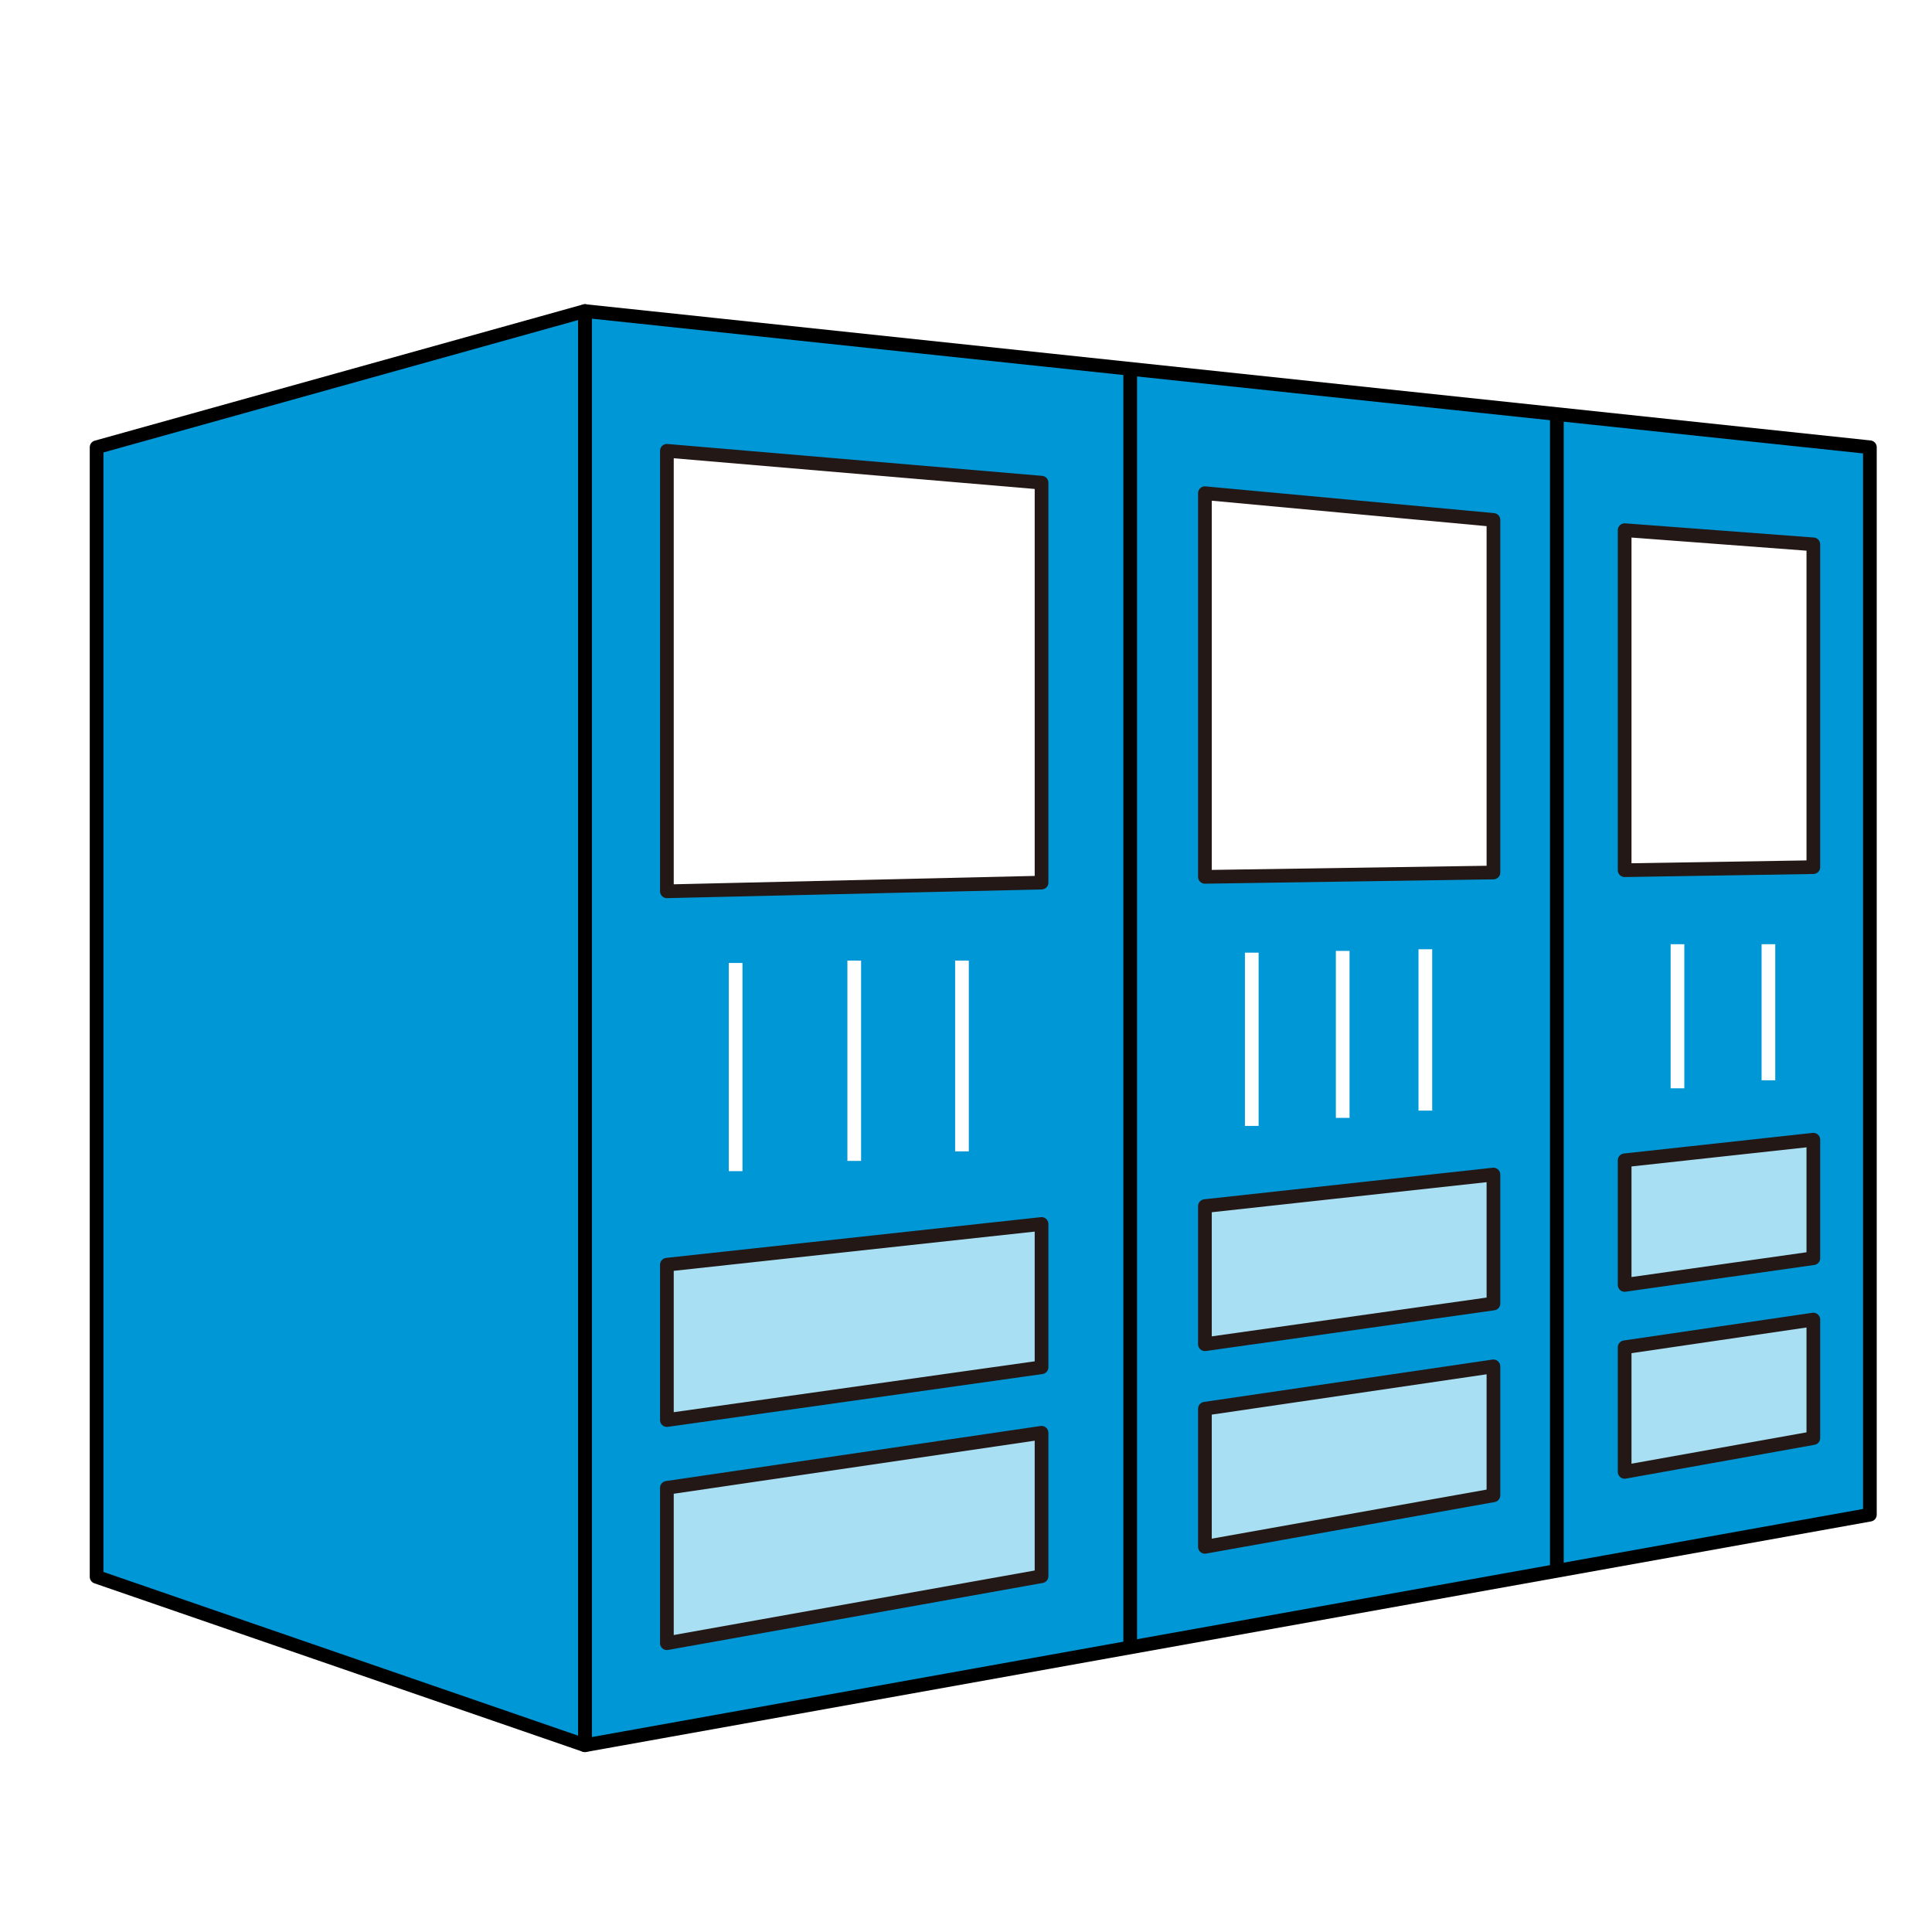
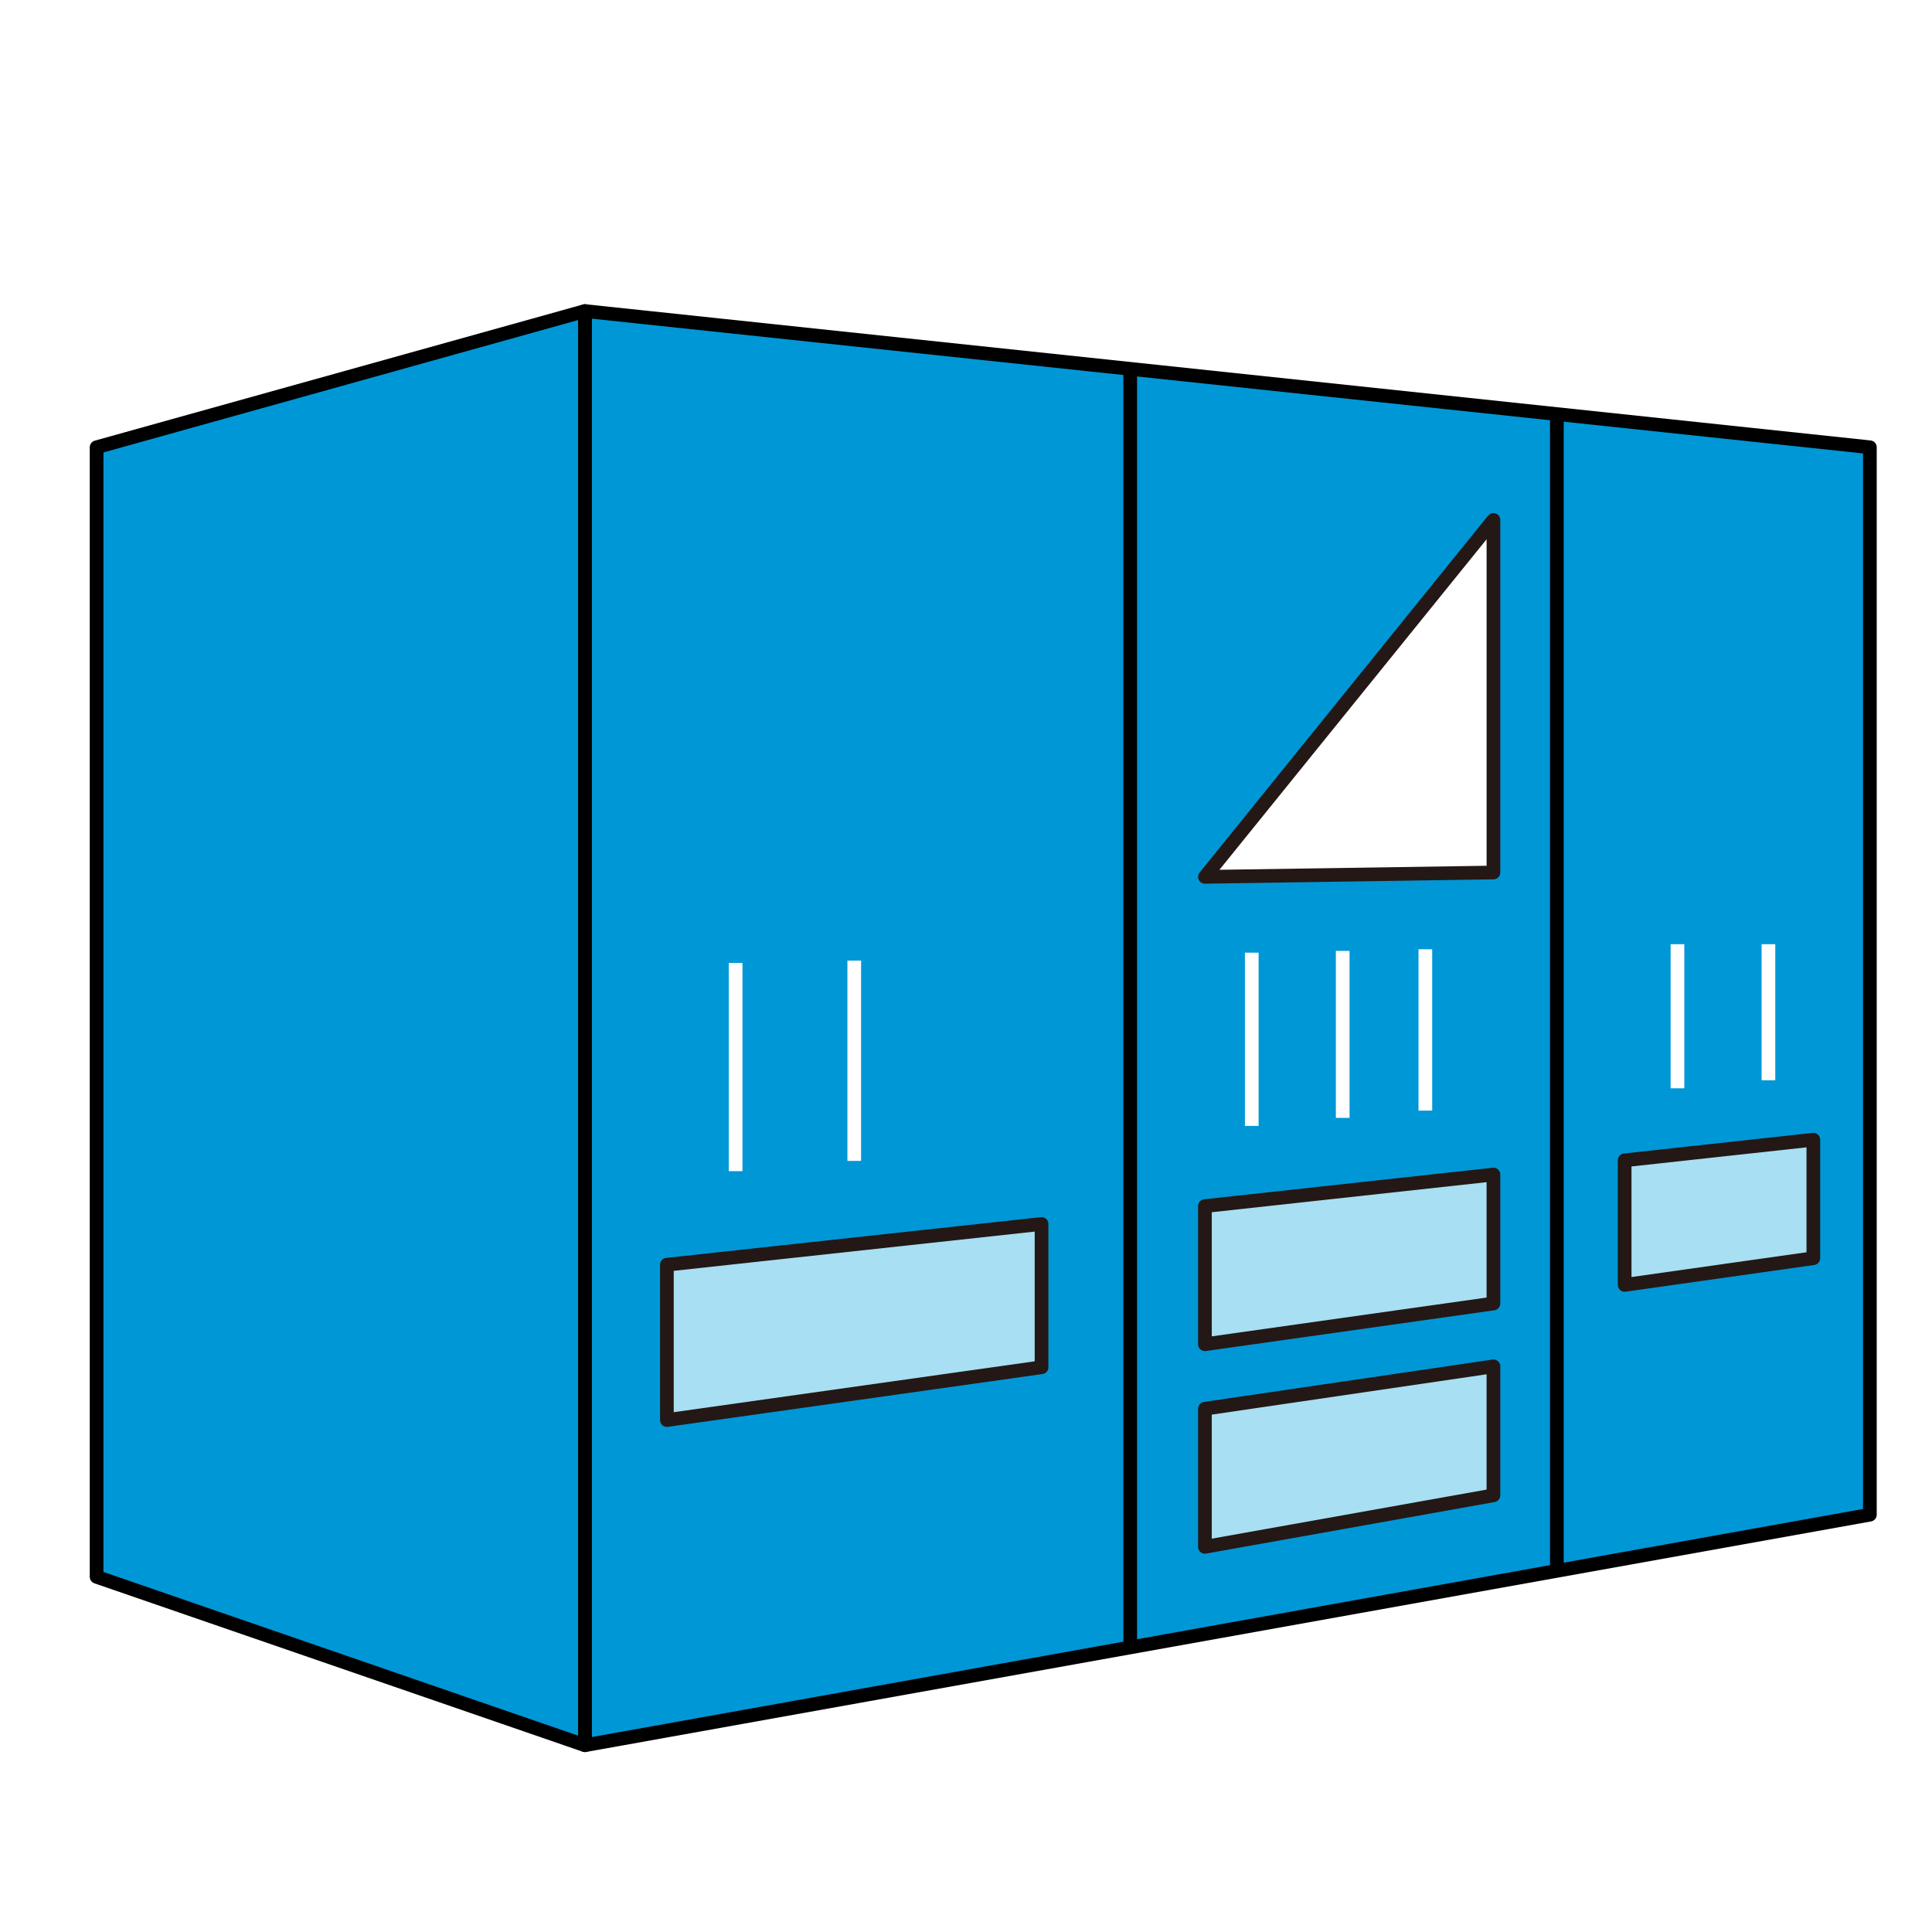
<svg xmlns="http://www.w3.org/2000/svg" width="120" height="120" viewBox="0 0 120 120" fill="none">
  <rect width="120" height="120" fill="white" />
  <path d="M116.142 94.08L36.332 108.4V19.32L116.142 27.78V94.08Z" fill="#0097D7" stroke="black" stroke-width="0.85" stroke-linejoin="round" />
  <path d="M6 97.94L36.33 108.4V19.32L6 27.78V97.94Z" fill="#0097D7" stroke="black" stroke-width="0.85" stroke-linejoin="round" />
  <path d="M70.199 22.914V102.324" stroke="black" stroke-width="0.85" stroke-linejoin="round" />
  <path d="M96.699 25.719V97.569" stroke="black" stroke-width="0.85" stroke-linejoin="round" />
-   <path d="M64.692 54.82L41.422 55.36V28L64.692 29.98V54.82Z" fill="white" stroke="#231815" stroke-width="0.85" stroke-linejoin="round" />
-   <path d="M92.76 54.193L74.84 54.463V30.633L92.76 32.293V54.193Z" fill="white" stroke="#231815" stroke-width="0.85" stroke-linejoin="round" />
-   <path d="M112.63 53.86L100.91 54.05V32.93L112.63 33.81V53.86Z" fill="white" stroke="#231815" stroke-width="0.85" stroke-linejoin="round" />
+   <path d="M92.76 54.193L74.84 54.463L92.76 32.293V54.193Z" fill="white" stroke="#231815" stroke-width="0.85" stroke-linejoin="round" />
  <path d="M64.692 76.023L41.422 78.553V88.203L64.692 84.923V76.023Z" fill="#A8DFF2" stroke="#231815" stroke-width="0.85" stroke-linejoin="round" />
  <path d="M74.84 83.493L92.76 80.963V72.953L74.84 74.913V83.493Z" fill="#A8DFF2" stroke="#231815" stroke-width="0.85" stroke-linejoin="round" />
  <path d="M100.91 72.069V79.809L112.63 78.149V70.789L100.91 72.069Z" fill="#A8DFF2" stroke="#231815" stroke-width="0.85" stroke-linejoin="round" />
  <path d="M74.84 96.077L92.76 92.877V84.867L74.84 87.497V96.077Z" fill="#A8DFF2" stroke="#231815" stroke-width="0.85" stroke-linejoin="round" />
-   <path d="M64.692 88.992L41.422 92.412V102.062L64.692 97.902V88.992Z" fill="#A8DFF2" stroke="#231815" stroke-width="0.85" stroke-linejoin="round" />
-   <path d="M100.91 83.681V91.421L112.63 89.321V81.961L100.91 83.681Z" fill="#A8DFF2" stroke="#231815" stroke-width="0.85" stroke-linejoin="round" />
  <path d="M45.691 59.812V72.743" stroke="white" stroke-width="0.85" stroke-linejoin="round" />
  <path d="M53.059 59.664V72.104" stroke="white" stroke-width="0.85" stroke-linejoin="round" />
-   <path d="M59.75 59.664V71.514" stroke="white" stroke-width="0.85" stroke-linejoin="round" />
  <path d="M77.75 59.172V69.932" stroke="white" stroke-width="0.85" stroke-linejoin="round" />
  <path d="M83.398 59.062V69.433" stroke="white" stroke-width="0.85" stroke-linejoin="round" />
  <path d="M88.531 58.961V68.981" stroke="white" stroke-width="0.85" stroke-linejoin="round" />
  <path d="M104.191 58.648V67.598" stroke="white" stroke-width="0.85" stroke-linejoin="round" />
  <path d="M109.84 58.648V67.098" stroke="white" stroke-width="0.85" stroke-linejoin="round" />
</svg>